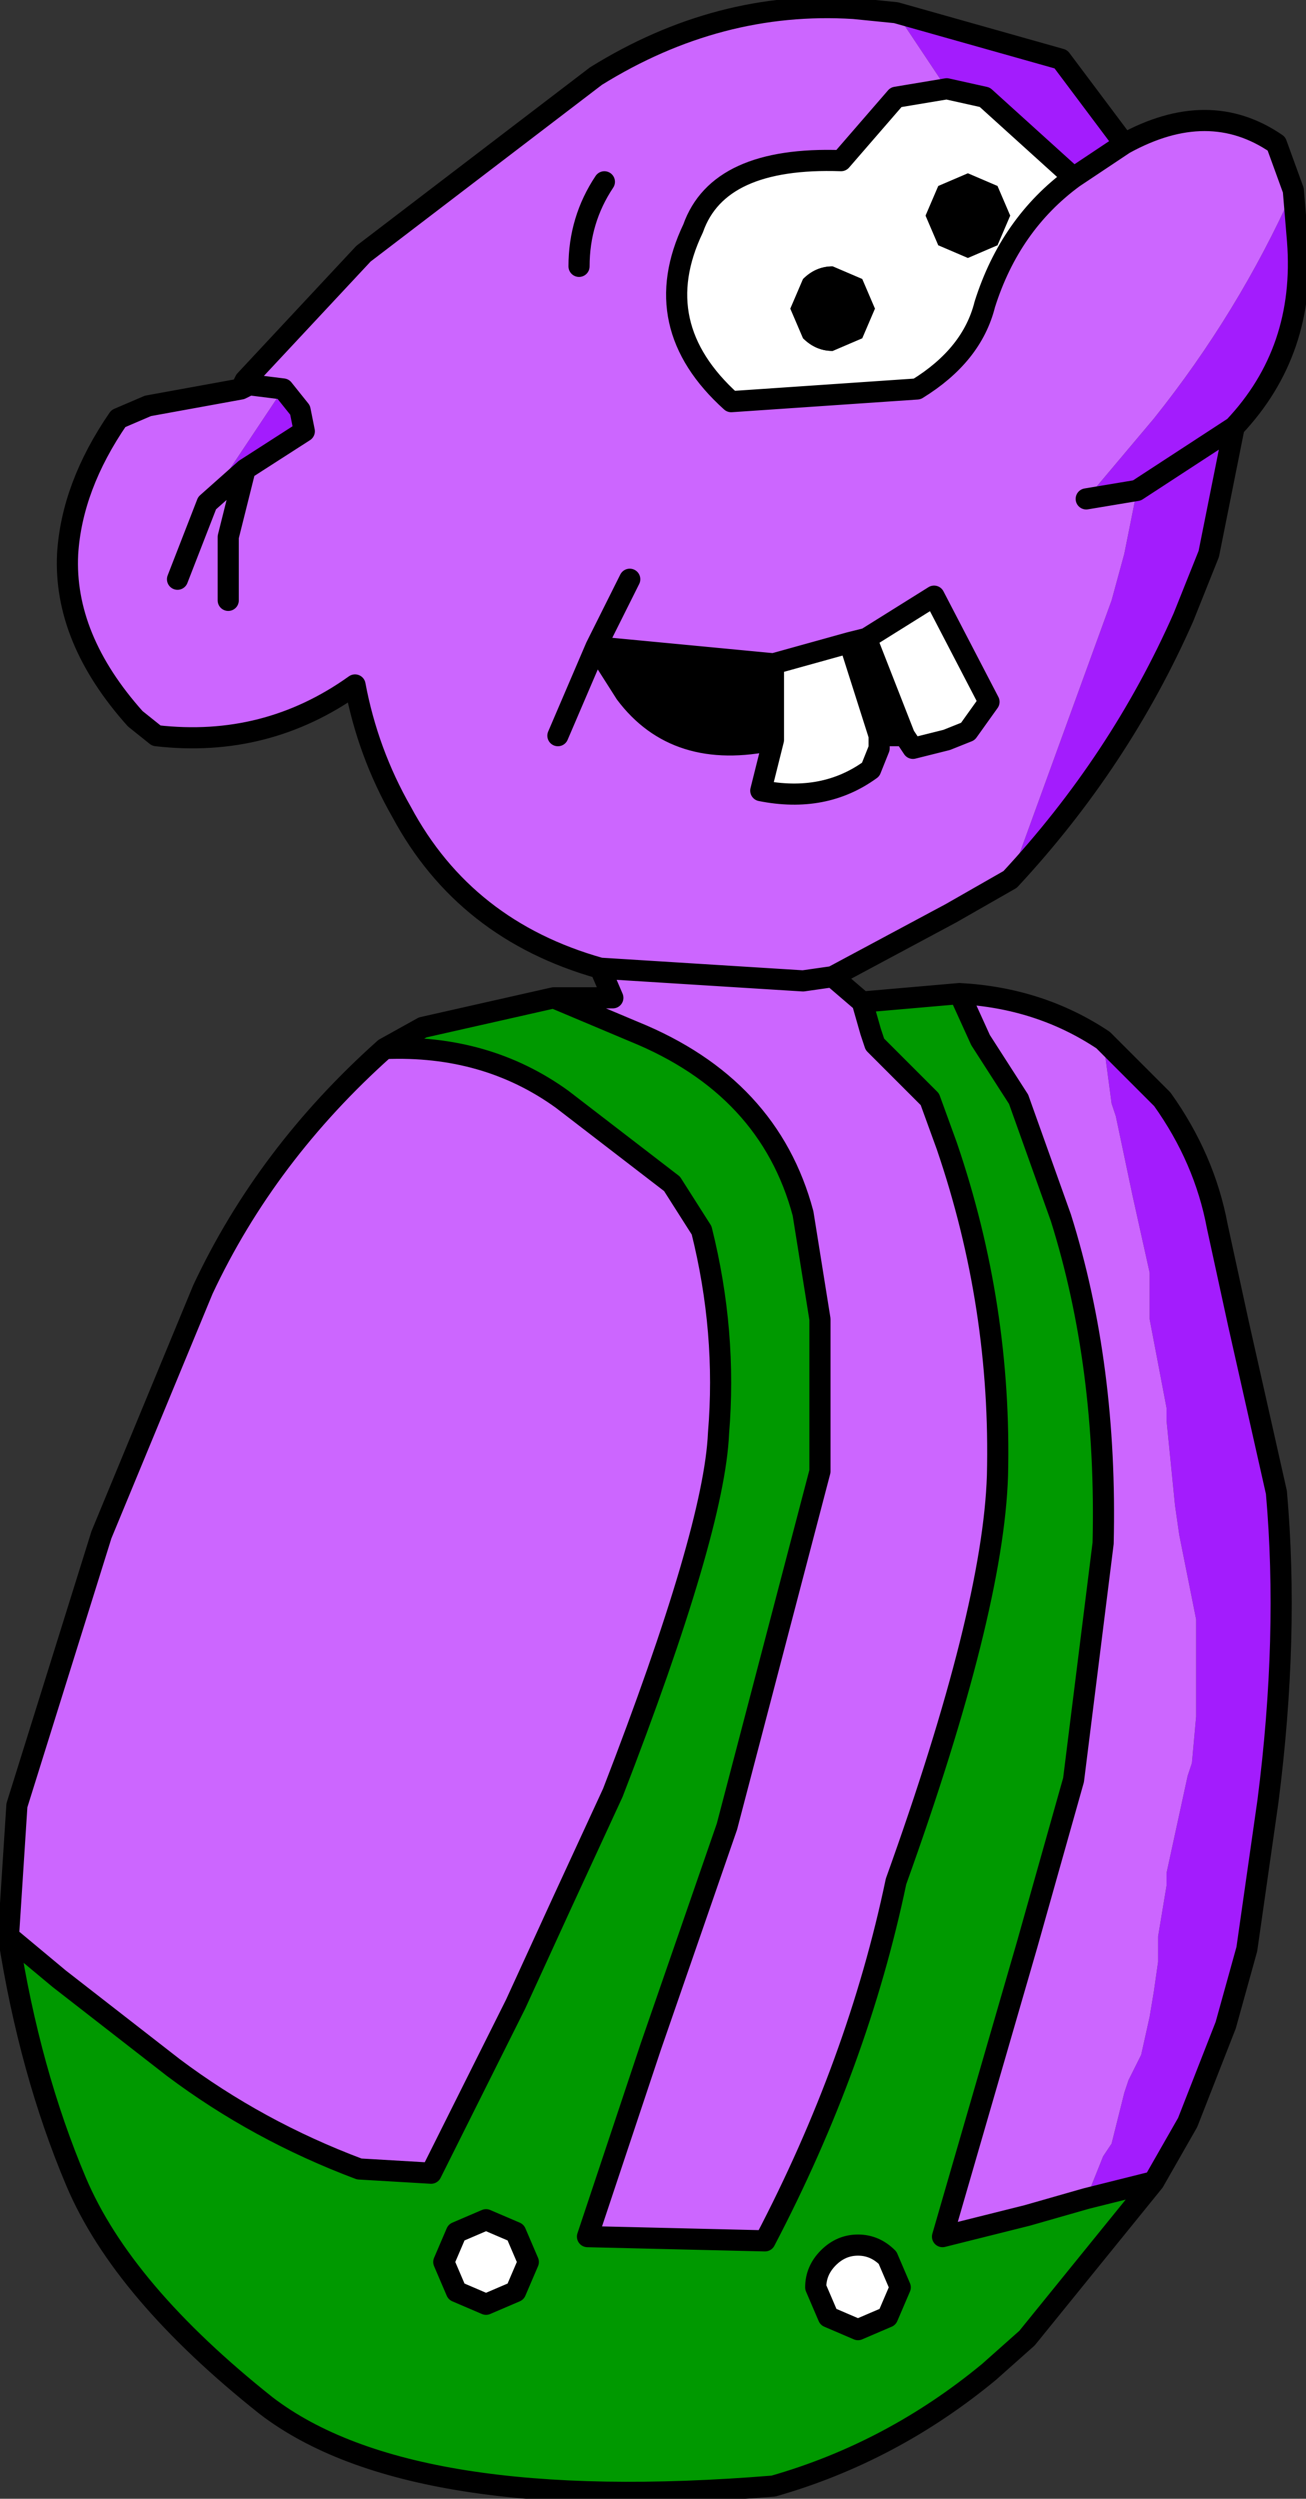
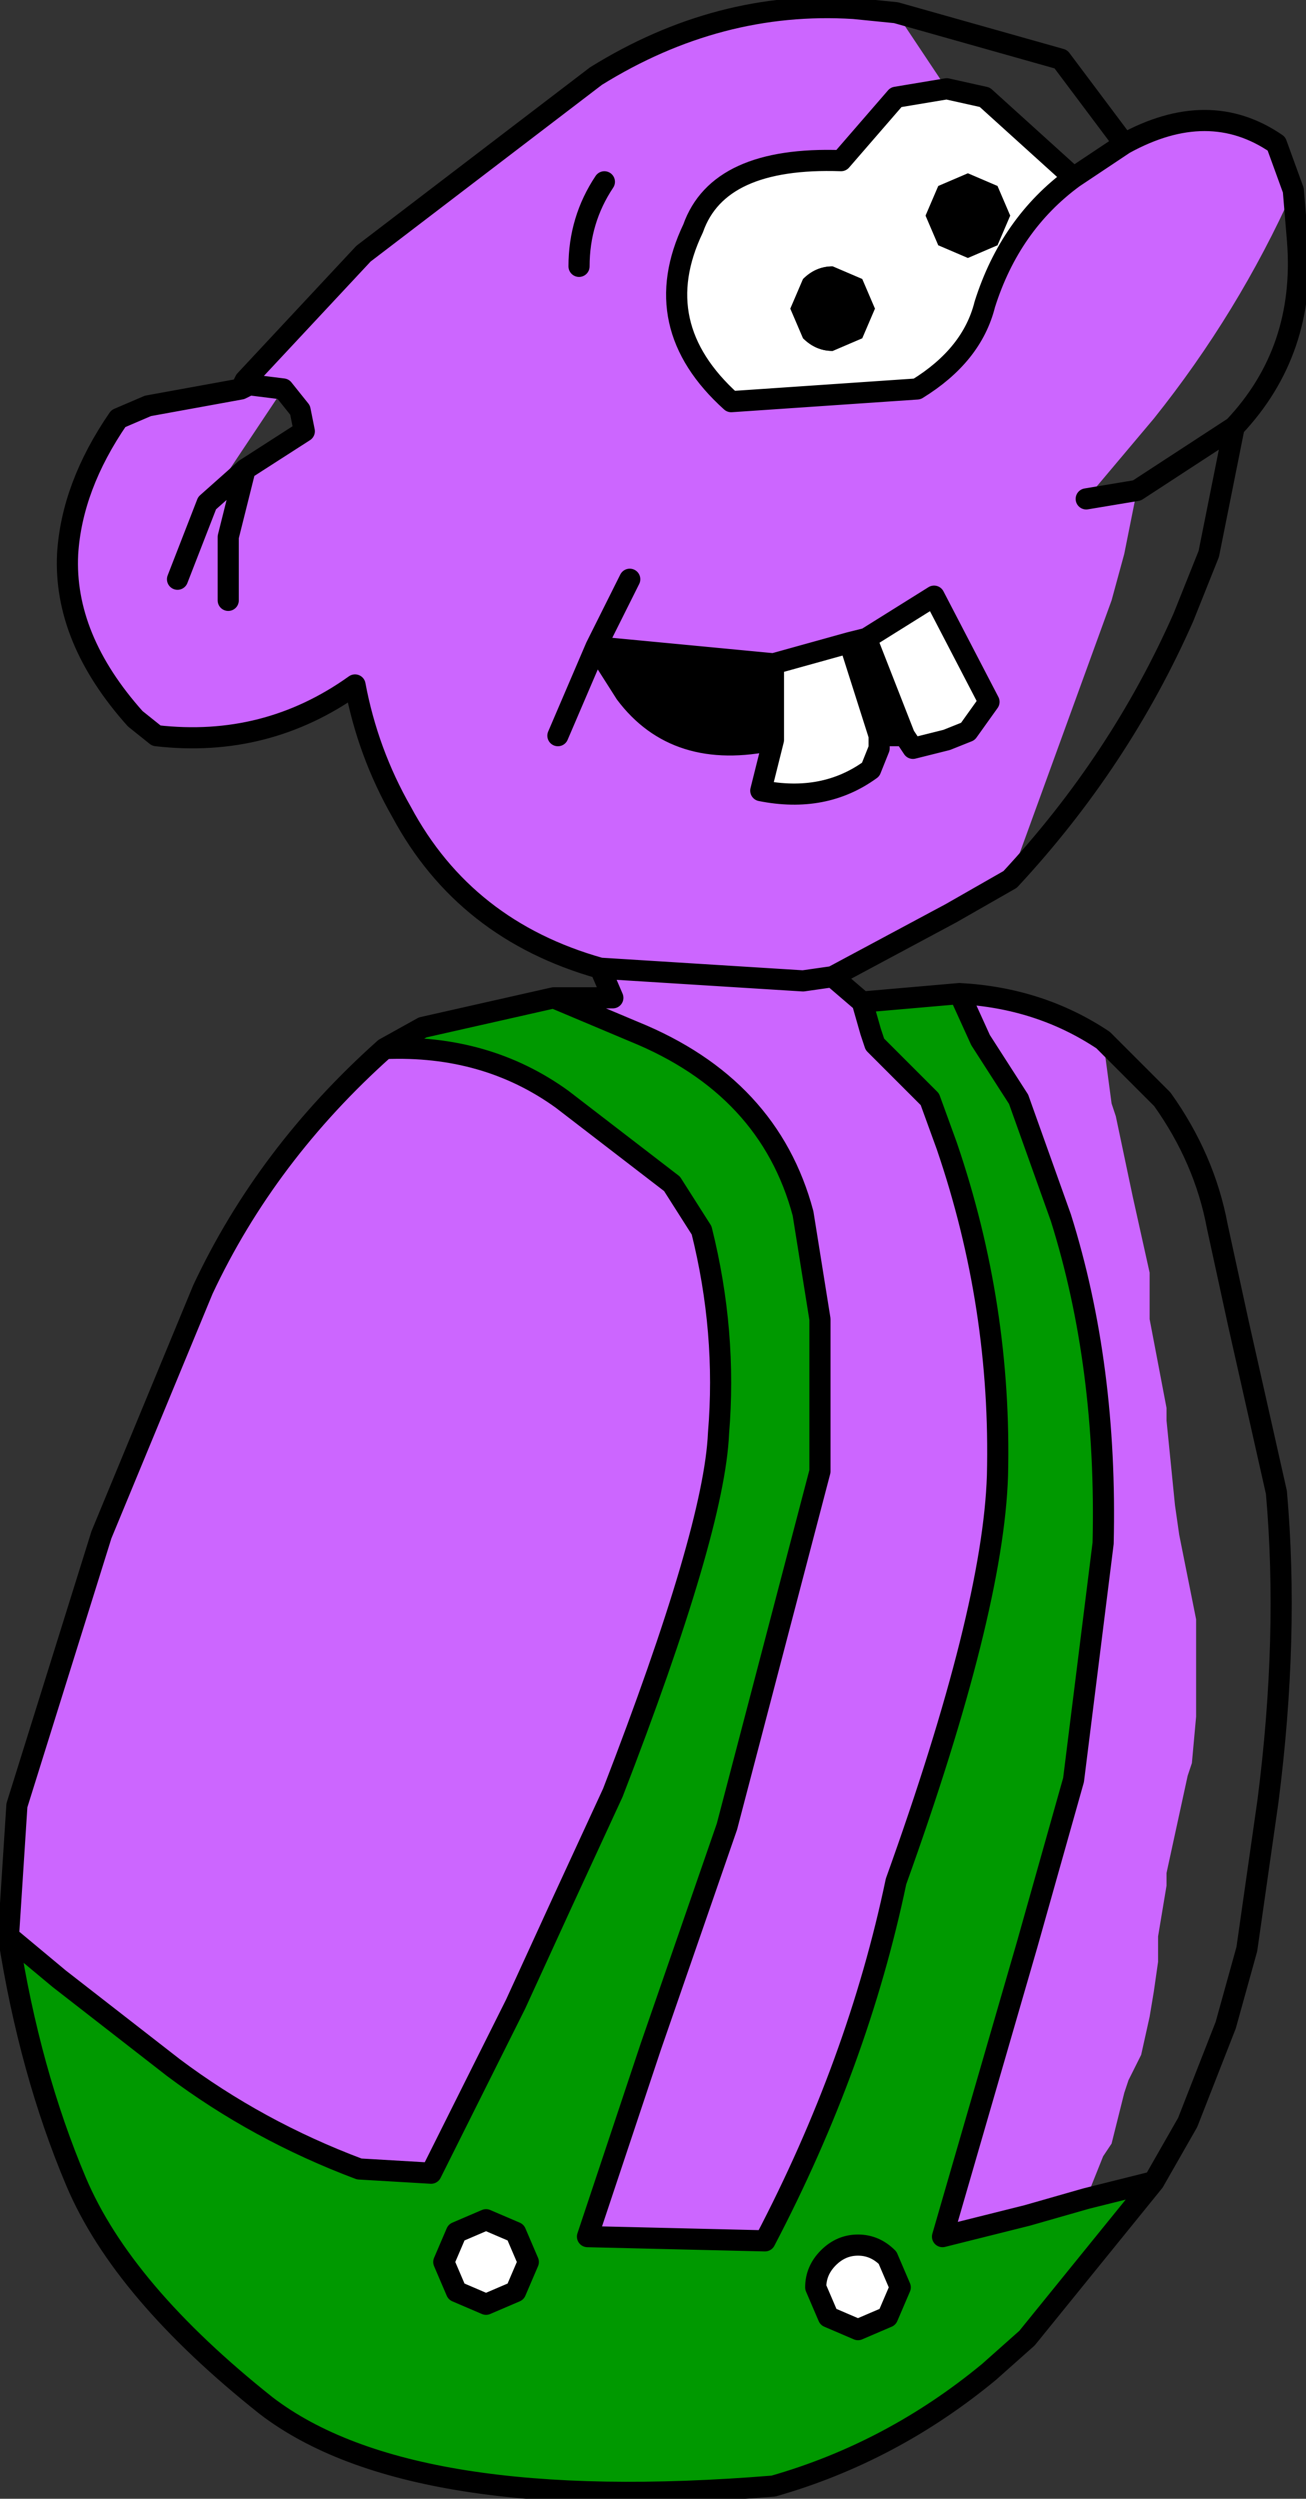
<svg xmlns="http://www.w3.org/2000/svg" height="29.55px" width="15.45px">
  <rect width="100%" height="100%" fill="#333333" stroke="none" />
  <g transform="matrix(1.0, 0.0, 0.0, 1.0, 0.1, 0.1)">
-     <path d="M15.2 2.15 L15.25 2.75 Q15.35 4.05 14.5 4.95 L13.35 5.7 14.5 4.95 14.2 6.45 13.9 7.2 Q13.15 8.9 11.85 10.3 L13.05 7.0 13.2 6.45 13.35 5.7 12.75 5.8 13.55 4.85 Q14.55 3.6 15.2 2.15 M12.95 12.2 L13.65 12.9 Q14.15 13.6 14.3 14.4 L14.55 15.55 15.0 17.55 Q15.15 19.25 14.9 21.2 L14.65 22.95 14.4 23.85 13.95 25.0 13.55 25.7 12.75 25.9 12.95 25.4 13.05 25.25 13.2 24.65 13.25 24.5 13.4 24.2 13.5 23.75 13.55 23.45 13.6 23.1 13.6 23.0 13.6 22.8 13.7 22.2 13.7 22.05 13.95 20.9 14.0 20.75 14.05 20.2 14.05 20.05 14.05 20.0 14.05 19.3 14.05 19.2 14.05 19.05 13.85 18.05 13.8 17.7 13.7 16.7 13.7 16.55 13.5 15.5 13.5 14.95 13.4 14.5 13.3 14.05 13.1 13.1 13.05 12.95 12.95 12.2 M10.5 0.05 L12.45 0.6 13.2 1.6 12.6 2.0 11.55 1.05 11.1 0.95 10.5 0.05 M3.25 4.5 L3.45 4.75 3.5 5.0 2.8 5.45 2.35 5.85 3.25 4.5" fill="#a31cfd" fill-rule="evenodd" stroke="none" />
    <path d="M15.2 2.15 Q14.55 3.6 13.55 4.85 L12.75 5.8 13.35 5.7 13.2 6.45 13.05 7.0 11.85 10.3 11.15 10.7 9.75 11.45 10.1 11.75 10.2 12.1 10.25 12.25 10.5 12.5 10.9 12.9 11.1 13.45 Q11.75 15.35 11.7 17.35 11.65 18.95 10.5 22.15 10.05 24.3 8.95 26.4 L6.85 26.35 7.6 24.1 8.5 21.5 9.6 17.3 9.6 15.5 9.4 14.25 Q9.0 12.75 7.4 12.1 L6.45 11.7 7.15 11.7 7.0 11.35 Q5.4 10.9 4.65 9.5 4.25 8.8 4.1 8.0 3.05 8.75 1.75 8.6 L1.5 8.4 Q0.65 7.45 0.7 6.45 0.75 5.65 1.3 4.85 L1.65 4.7 2.75 4.5 2.85 4.45 3.25 4.5 2.35 5.85 2.8 5.45 3.5 5.0 3.45 4.75 3.25 4.5 2.85 4.45 2.8 4.4 4.2 2.9 6.95 0.8 Q8.4 -0.1 10.0 0.0 L10.5 0.05 11.1 0.95 10.5 1.05 9.85 1.8 Q8.4 1.75 8.1 2.6 7.55 3.75 8.55 4.65 L10.75 4.5 Q11.4 4.1 11.55 3.5 11.85 2.55 12.6 2.0 L13.2 1.6 Q14.2 1.05 15.0 1.6 L15.2 2.15 M11.25 11.65 Q12.2 11.7 12.95 12.2 L13.05 12.95 13.1 13.1 13.3 14.05 13.4 14.5 13.5 14.95 13.5 15.5 13.7 16.55 13.7 16.7 13.8 17.7 13.85 18.05 14.05 19.05 14.05 19.2 14.05 19.3 14.05 20.0 14.05 20.05 14.05 20.2 14.0 20.75 13.95 20.9 13.7 22.05 13.7 22.2 13.6 22.8 13.6 23.0 13.6 23.1 13.55 23.45 13.5 23.75 13.4 24.2 13.25 24.5 13.2 24.65 13.05 25.25 12.95 25.4 12.75 25.9 12.4 26.0 12.05 26.1 11.05 26.35 12.05 22.9 12.6 20.95 12.95 18.15 Q13.0 16.05 12.45 14.3 L11.95 12.9 11.5 12.2 11.25 11.65 M0.0 22.8 L0.1 21.25 1.1 18.05 2.3 15.15 Q3.05 13.55 4.45 12.3 5.65 12.25 6.55 12.9 L7.85 13.9 8.2 14.45 Q8.5 15.65 8.4 16.85 8.35 18.0 7.15 21.1 L6.55 22.4 6.0 23.6 5.45 24.7 5.0 25.6 4.15 25.55 Q2.95 25.1 1.95 24.35 L0.6 23.3 0.0 22.8 M10.6 8.6 L10.7 8.75 11.1 8.65 11.35 8.55 11.6 8.2 10.95 6.95 10.15 7.45 9.95 7.5 9.05 7.75 6.95 7.55 7.3 8.1 Q7.9 8.9 9.05 8.65 L8.9 9.25 Q9.65 9.4 10.2 9.0 L10.3 8.75 10.3 8.6 10.6 8.6 M6.5 8.6 L6.95 7.55 6.5 8.6 M7.05 2.05 Q6.75 2.5 6.75 3.05 6.75 2.5 7.05 2.05 M2.6 7.0 L2.6 6.45 2.6 6.25 2.8 5.45 2.6 6.25 2.6 6.45 2.6 7.0 M2.0 6.75 L2.35 5.85 2.0 6.75 M9.75 11.45 L9.4 11.5 7.0 11.35 9.4 11.5 9.75 11.45 M7.35 6.75 L6.95 7.55 7.35 6.75" fill="#cc66ff" fill-rule="evenodd" stroke="none" />
    <path d="M12.6 2.0 Q11.85 2.55 11.55 3.5 11.4 4.1 10.75 4.5 L8.55 4.65 Q7.55 3.75 8.1 2.6 8.4 1.75 9.85 1.8 L10.5 1.05 11.1 0.95 11.55 1.05 12.6 2.0 M10.85 2.45 L11.0 2.8 11.35 2.95 11.7 2.8 11.85 2.45 11.7 2.1 11.35 1.95 11.0 2.1 10.85 2.45 M10.15 7.45 L10.95 6.95 11.6 8.2 11.35 8.55 11.1 8.65 10.7 8.75 10.6 8.6 10.15 7.45 M10.3 8.6 L10.3 8.75 10.2 9.0 Q9.65 9.4 8.9 9.25 L9.05 8.65 9.05 7.75 9.95 7.5 10.3 8.6 M9.4 3.9 Q9.55 4.05 9.75 4.05 L10.1 3.9 10.25 3.55 10.1 3.2 9.75 3.05 Q9.55 3.05 9.4 3.2 L9.25 3.55 9.4 3.9 M5.65 26.15 L6.0 26.3 6.15 26.65 6.0 27.0 5.65 27.15 5.3 27.0 5.15 26.65 5.3 26.3 5.65 26.15 M10.55 26.95 L10.4 27.3 10.05 27.45 9.7 27.3 9.55 26.95 Q9.55 26.75 9.7 26.6 9.85 26.45 10.05 26.45 10.25 26.45 10.4 26.6 L10.55 26.95" fill="#ffffff" fill-rule="evenodd" stroke="none" />
    <path d="M10.85 2.45 L11.0 2.1 11.35 1.95 11.7 2.1 11.85 2.45 11.7 2.8 11.35 2.95 11.0 2.8 10.85 2.45 M10.15 7.45 L10.6 8.6 10.3 8.6 9.95 7.5 10.15 7.45 M9.05 8.65 Q7.9 8.9 7.3 8.1 L6.95 7.55 9.05 7.75 9.05 8.65 M9.4 3.9 L9.25 3.55 9.4 3.2 Q9.55 3.05 9.75 3.05 L10.1 3.2 10.25 3.55 10.1 3.9 9.75 4.05 Q9.55 4.05 9.4 3.9" fill="#000000" fill-rule="evenodd" stroke="none" />
    <path d="M10.1 11.75 L11.25 11.65 11.5 12.2 11.95 12.9 12.45 14.3 Q13.0 16.05 12.95 18.15 L12.6 20.95 12.05 22.9 11.05 26.35 12.05 26.1 12.4 26.0 12.75 25.9 13.55 25.7 12.05 27.55 11.6 27.95 Q10.45 28.9 9.05 29.3 4.75 29.65 3.05 28.35 1.35 27.0 0.8 25.7 0.25 24.4 0.0 22.8 L0.6 23.3 1.95 24.35 Q2.95 25.1 4.15 25.55 L5.0 25.6 5.45 24.7 6.0 23.6 6.55 22.4 7.15 21.1 Q8.35 18.0 8.4 16.85 8.5 15.65 8.2 14.45 L7.85 13.9 6.55 12.9 Q5.65 12.25 4.45 12.3 L4.9 12.05 6.45 11.7 7.4 12.1 Q9.0 12.75 9.4 14.25 L9.6 15.5 9.6 17.3 8.5 21.5 7.6 24.1 6.85 26.35 8.95 26.4 Q10.05 24.3 10.5 22.15 11.65 18.95 11.7 17.35 11.75 15.35 11.1 13.45 L10.9 12.9 10.5 12.5 10.25 12.25 10.2 12.1 10.1 11.75 M10.55 26.95 L10.4 26.6 Q10.25 26.45 10.05 26.45 9.85 26.45 9.7 26.6 9.55 26.75 9.55 26.95 L9.7 27.3 10.05 27.45 10.4 27.3 10.55 26.95 M5.65 26.15 L5.3 26.3 5.15 26.65 5.3 27.0 5.65 27.15 6.0 27.0 6.15 26.65 6.0 26.3 5.65 26.15" fill="#009900" fill-rule="evenodd" stroke="none" />
    <path d="M14.5 4.95 Q15.35 4.05 15.25 2.75 L15.2 2.15 15.0 1.6 Q14.2 1.05 13.2 1.6 L12.45 0.6 10.5 0.05 10.0 0.0 Q8.4 -0.1 6.95 0.8 L4.2 2.9 2.8 4.4 2.75 4.5 1.65 4.7 1.3 4.85 Q0.75 5.65 0.7 6.45 0.65 7.45 1.5 8.4 L1.75 8.6 Q3.05 8.75 4.1 8.0 4.25 8.8 4.65 9.5 5.4 10.9 7.0 11.35 L9.4 11.5 9.75 11.45 10.1 11.75 11.25 11.65 Q12.2 11.7 12.95 12.2 L13.65 12.9 Q14.15 13.6 14.3 14.4 L14.55 15.55 15.0 17.55 Q15.15 19.25 14.9 21.2 L14.65 22.95 14.4 23.85 13.95 25.0 13.55 25.7 12.05 27.55 11.6 27.95 Q10.45 28.9 9.05 29.3 4.75 29.65 3.05 28.35 1.35 27.0 0.8 25.7 0.25 24.4 0.0 22.8 L0.1 21.25 1.1 18.05 2.3 15.15 Q3.05 13.55 4.45 12.3 L4.9 12.05 6.45 11.7 7.15 11.7 7.0 11.35 M12.75 5.8 L13.35 5.7 14.5 4.95 14.2 6.45 13.9 7.2 Q13.15 8.9 11.85 10.3 L11.15 10.7 9.75 11.45 M12.6 2.0 Q11.85 2.55 11.55 3.5 11.4 4.1 10.75 4.5 L8.55 4.65 Q7.55 3.75 8.1 2.6 8.4 1.75 9.85 1.8 L10.5 1.05 11.1 0.95 11.55 1.05 12.6 2.0 13.2 1.6 M10.6 8.6 L10.7 8.75 11.1 8.65 11.35 8.55 11.6 8.2 10.95 6.95 10.15 7.45 10.6 8.6 10.3 8.6 10.3 8.75 10.2 9.0 Q9.65 9.4 8.9 9.25 L9.05 8.65 Q7.9 8.9 7.3 8.1 L6.95 7.55 6.5 8.6 M10.1 11.75 L10.2 12.1 10.25 12.25 10.5 12.5 10.9 12.9 11.1 13.45 Q11.75 15.35 11.7 17.35 11.65 18.95 10.5 22.15 10.05 24.3 8.95 26.4 L6.85 26.35 7.6 24.1 8.5 21.5 9.6 17.3 9.6 15.5 9.4 14.25 Q9.0 12.75 7.4 12.1 L6.45 11.7 M12.75 25.9 L12.4 26.0 12.05 26.1 11.05 26.35 12.05 22.9 12.6 20.95 12.95 18.15 Q13.0 16.05 12.45 14.3 L11.95 12.9 11.5 12.2 11.25 11.65 M6.75 3.05 Q6.75 2.5 7.05 2.05 M3.25 4.5 L3.45 4.75 3.5 5.0 2.8 5.45 2.6 6.25 2.6 6.45 2.6 7.0 M2.85 4.45 L3.25 4.5 M2.35 5.85 L2.8 5.45 M2.85 4.45 L2.75 4.5 M9.05 7.75 L9.95 7.5 10.15 7.45 M9.05 8.65 L9.05 7.75 6.95 7.55 7.35 6.75 M2.35 5.85 L2.0 6.75 M4.45 12.3 Q5.65 12.25 6.55 12.9 L7.85 13.9 8.2 14.45 Q8.5 15.65 8.4 16.85 8.35 18.0 7.15 21.1 L6.55 22.4 6.0 23.6 5.45 24.7 5.0 25.6 4.15 25.55 Q2.95 25.1 1.95 24.35 L0.6 23.3 0.0 22.8 M12.75 25.9 L13.55 25.7 M10.3 8.6 L9.95 7.5 M10.55 26.95 L10.4 26.6 Q10.25 26.45 10.05 26.45 9.85 26.45 9.7 26.6 9.55 26.75 9.55 26.95 L9.7 27.3 10.05 27.45 10.4 27.3 10.55 26.95 M5.65 26.15 L5.3 26.3 5.15 26.65 5.3 27.0 5.65 27.15 6.0 27.0 6.15 26.65 6.0 26.3 5.65 26.15" fill="none" stroke="#000000" stroke-linecap="round" stroke-linejoin="round" stroke-width="0.25" />
  </g>
</svg>